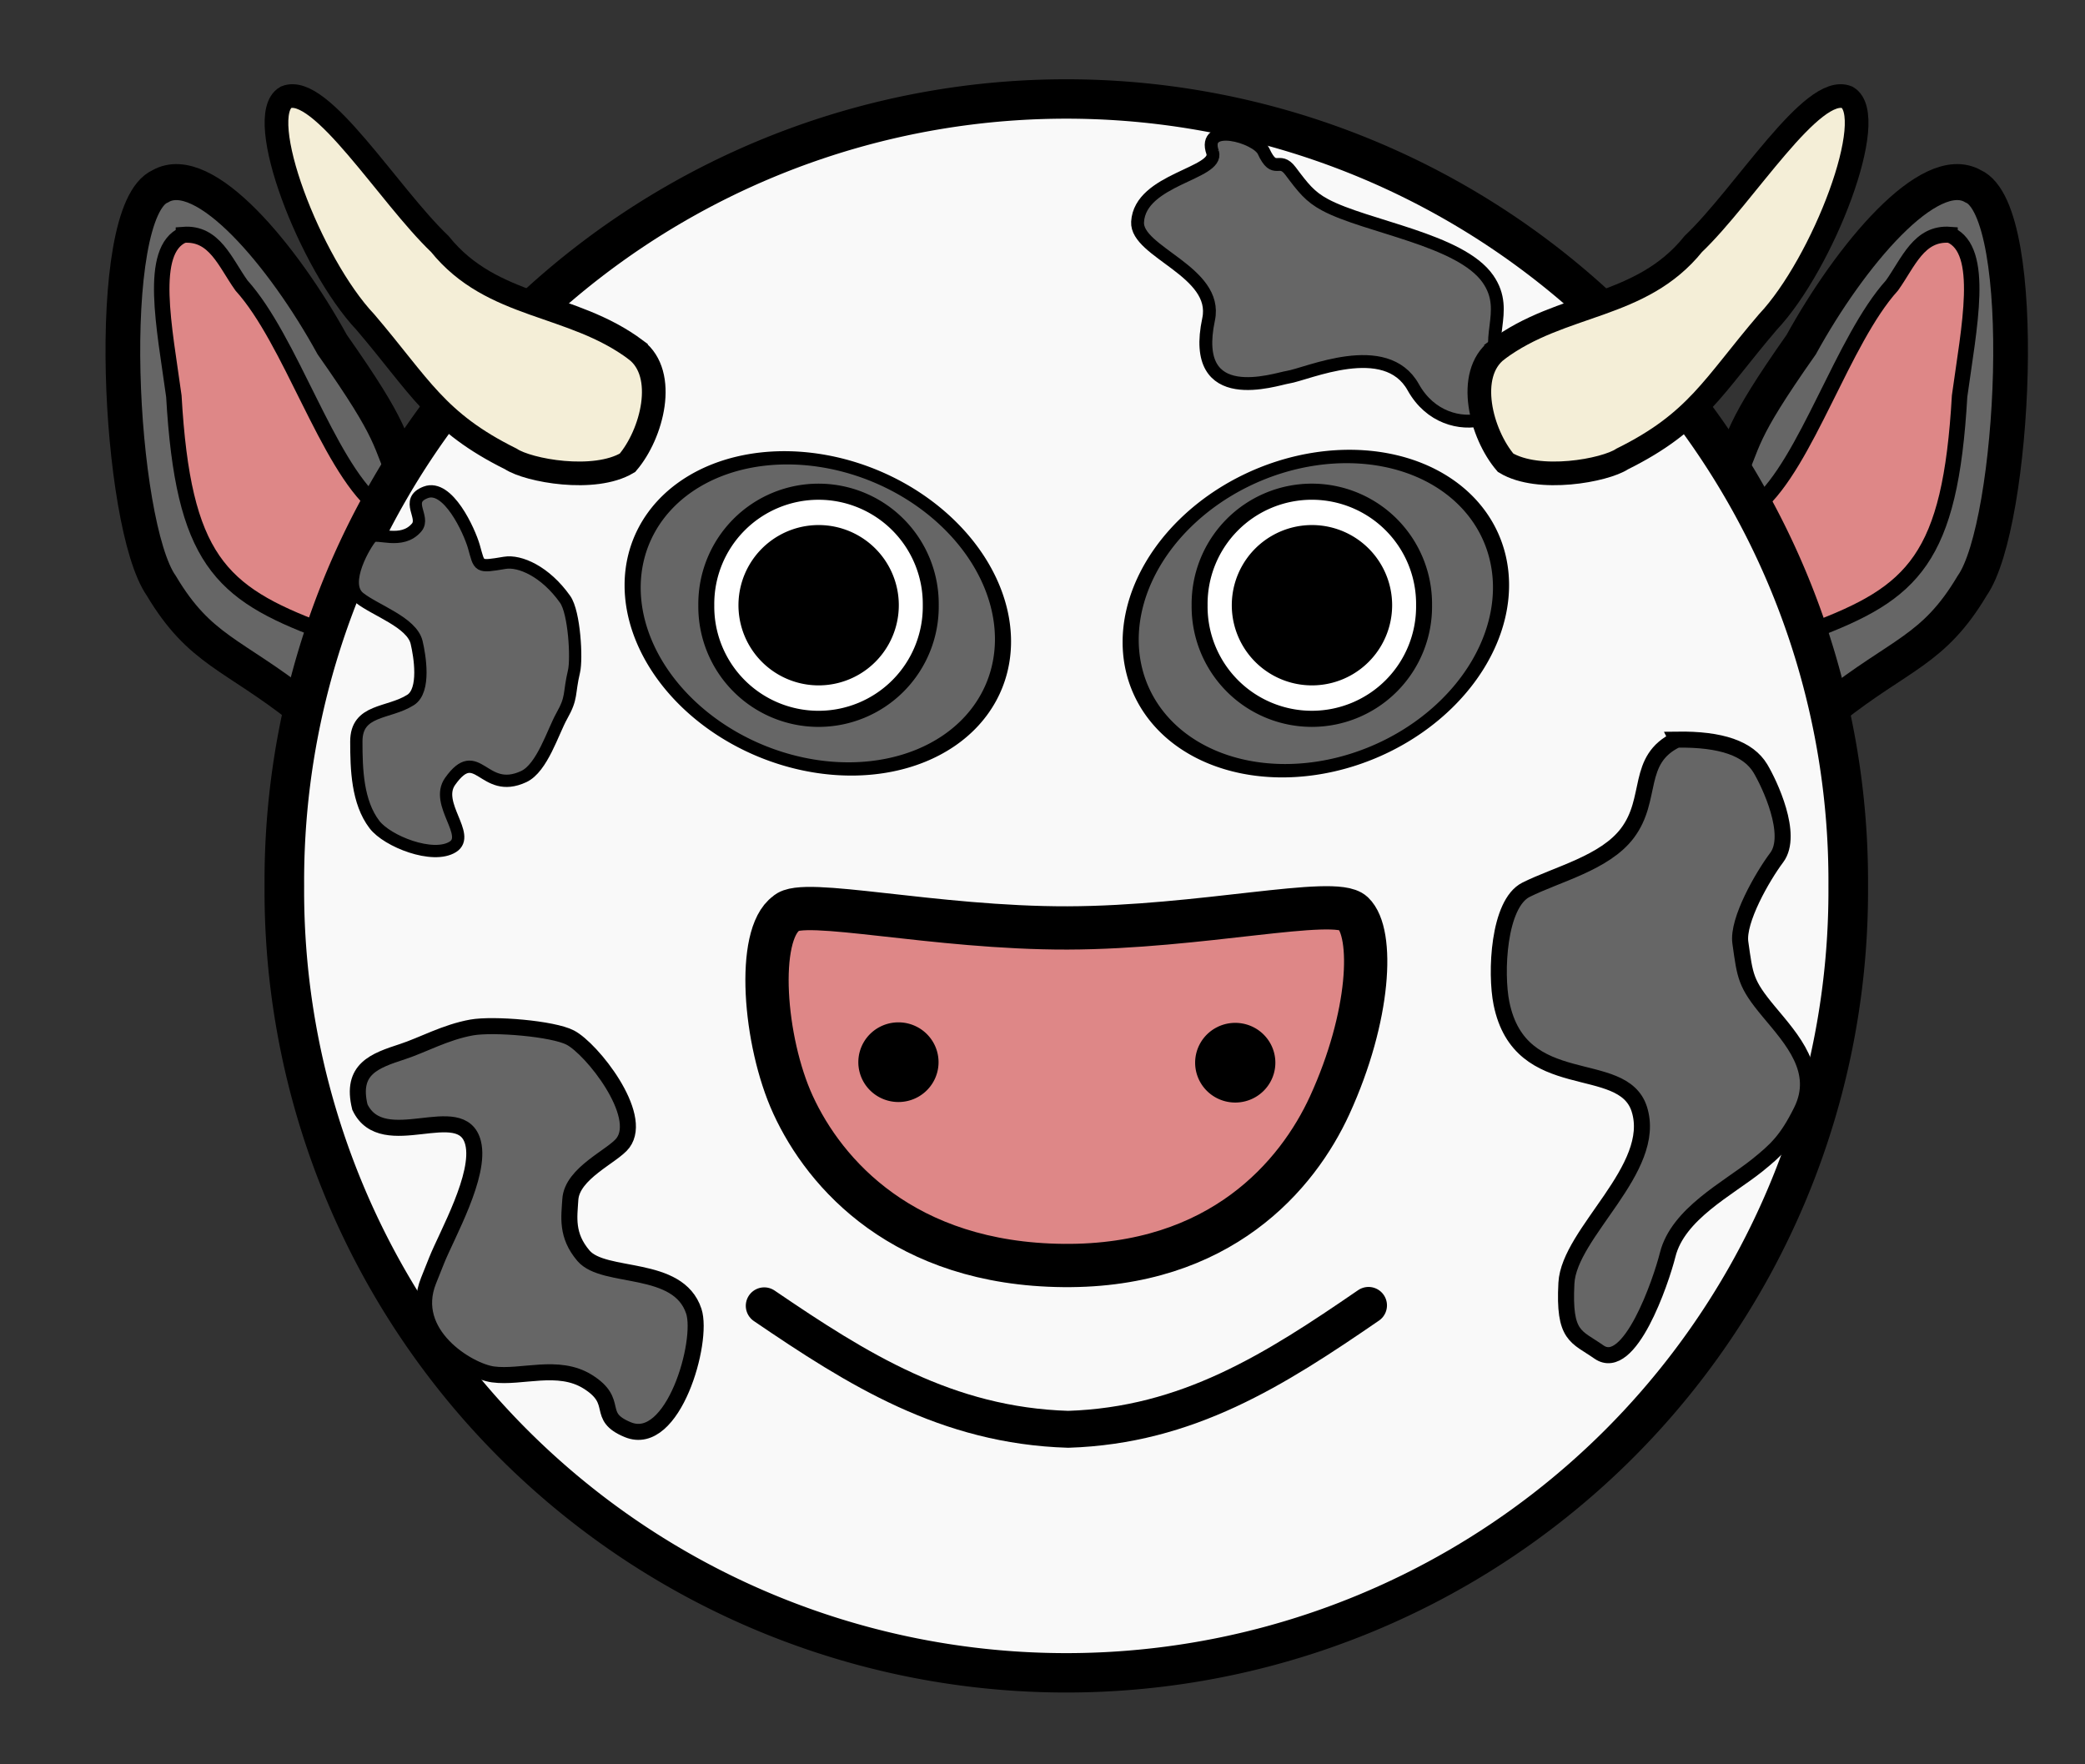
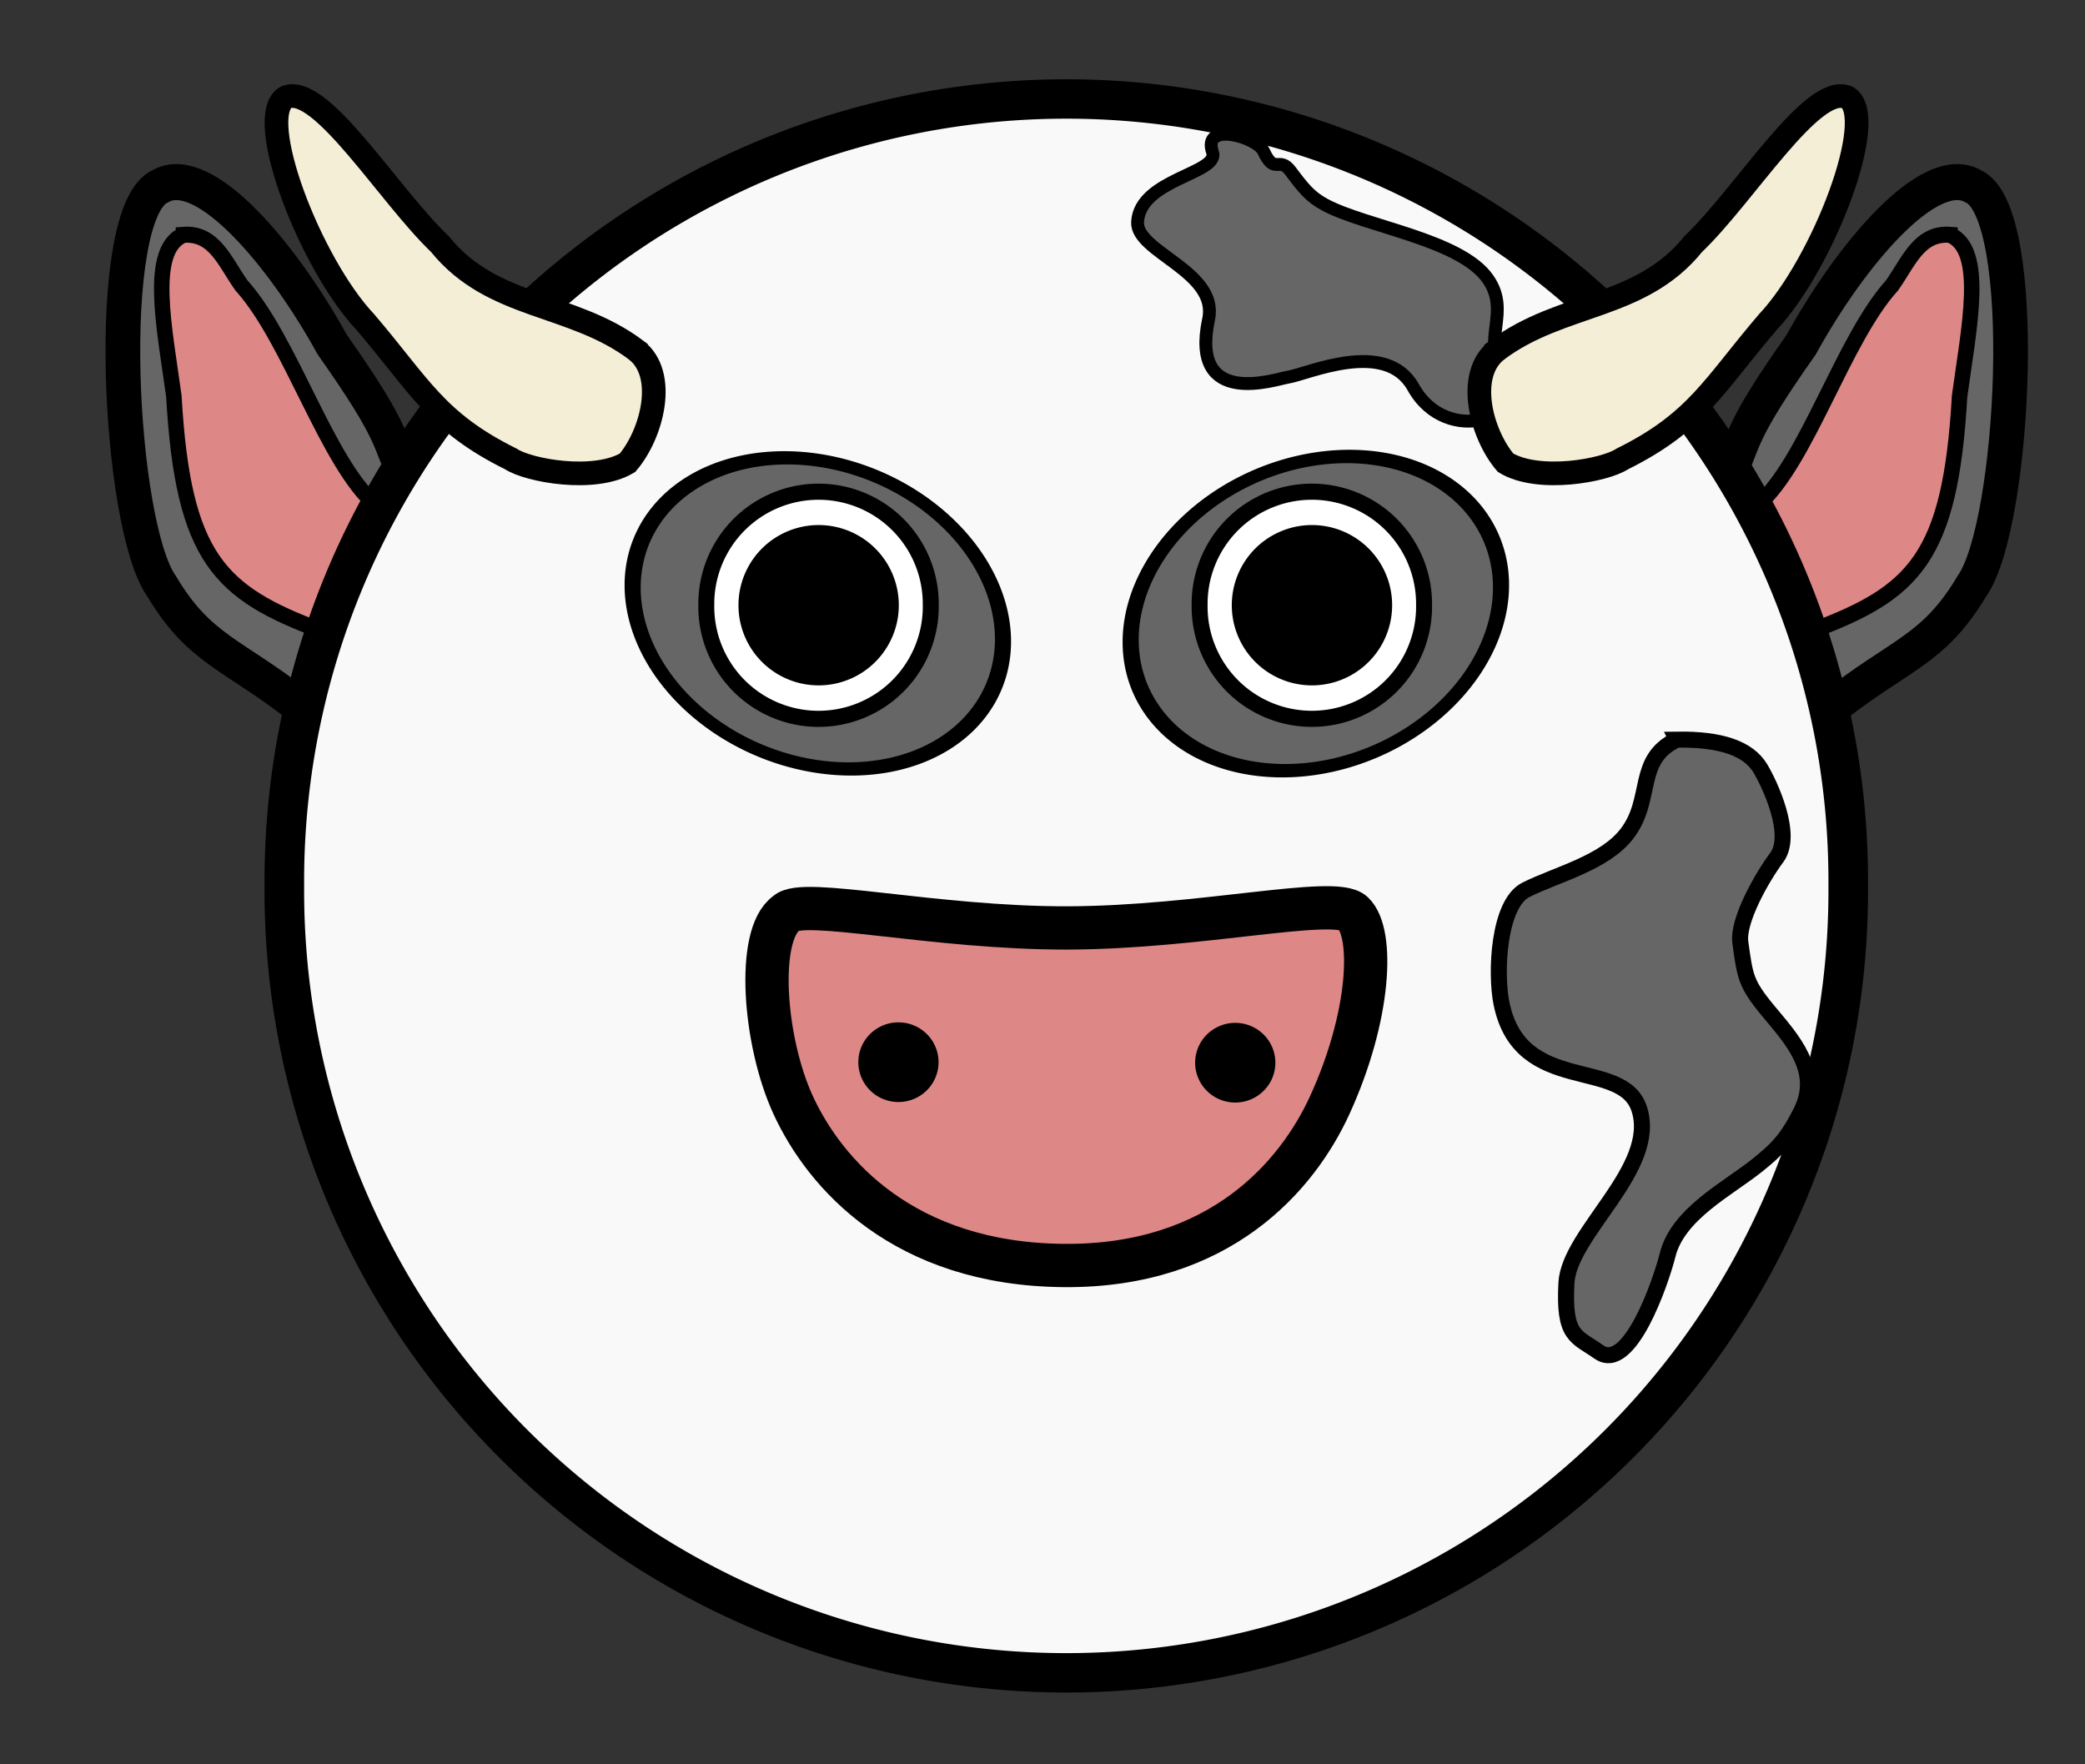
<svg xmlns="http://www.w3.org/2000/svg" xmlns:ns1="http://sodipodi.sourceforge.net/DTD/sodipodi-0.dtd" xmlns:ns2="http://www.inkscape.org/namespaces/inkscape" id="svg2" ns1:docname="linuxien_cow.svg" viewBox="0 0 130 110" ns1:version="0.32" version="1.0" ns2:output_extension="org.inkscape.output.svg.inkscape" ns2:version="0.45.1" ns1:docbase="/home/eric/graphique/svg/publication">
  <rect x="0" y="0" width="130" height="110" fill="#333333" stroke="none" />
  <ns1:namedview id="base" bordercolor="#666666" ns2:pageshadow="2" ns2:guide-bbox="true" pagecolor="#ffffff" ns2:showpageshadow="true" width="130px" ns2:zoom="4" ns2:window-x="0" ns2:window-height="684" height="110px" borderopacity="1.0" ns2:current-layer="layer1" ns2:cx="59.787879" ns2:cy="62.606638" showguides="true" ns2:window-y="30" ns2:window-width="1018" showgrid="false" ns2:pageopacity="0.0" ns2:document-units="px" />
  <g id="layer1" ns2:label="Calque 1" ns2:groupmode="layer">
    <g id="g13098" ns2:export-ydpi="89.985153" ns2:export-xdpi="89.985153" ns2:export-filename="/home/eric/graphique/svg/publication/linuxien_cow.png" transform="translate(6.5,5.25)">
      <g id="g10012" ns2:export-ydpi="18.9" ns2:export-xdpi="18.9" ns2:export-filename="/home/eric/graphique/png/vache.png" transform="matrix(-.965 0 0 1.001 116.55 -.024)">
        <path id="path10014" ns1:nodetypes="cccccc" style="fill-rule:evenodd;stroke:#000000;stroke-width:2.242;fill:#666666" d="m101.12 24.95c1.37-2.963 0.82-3.077 4.93-8.712 3.16-5.539 8.27-11.43 11.1-9.859 3.74 1.568 2.7 21.11-0.06 24.885-2.5 4.046-4.63 4.217-9.09 7.615l-6.88-13.929z" />
        <path id="path10016" ns1:nodetypes="cccccc" style="fill-rule:evenodd;stroke:#000000;stroke-width:1px;fill:#de8787" d="m115.66 9.405c-2.01-0.147-2.69 1.725-3.75 3.156-3.17 3.379-5.52 11.051-8.68 13.672l3.53 7.832c6.54-2.366 8.92-4.479 9.52-14.611 0.61-4.296 1.67-9.098-0.62-10.049z" />
      </g>
      <g id="g10002" ns2:export-ydpi="18.9" ns2:export-xdpi="18.9" ns2:export-filename="/home/eric/graphique/png/vache.png" transform="matrix(.965 0 0 1.001 3.471 -.025)">
        <path id="path9014" ns1:nodetypes="cccccc" style="fill-rule:evenodd;stroke:#000000;stroke-width:2.242;fill:#666666" d="m101.12 24.95c1.37-2.963 0.82-3.077 4.93-8.712 3.16-5.539 8.27-11.43 11.1-9.859 3.74 1.568 2.7 21.11-0.06 24.885-2.5 4.046-4.63 4.217-9.09 7.615l-6.88-13.929z" />
        <path id="path9985" ns1:nodetypes="cccccc" style="fill-rule:evenodd;stroke:#000000;stroke-width:1px;fill:#de8787" d="m115.66 9.405c-2.01-0.147-2.69 1.725-3.75 3.156-3.17 3.379-5.52 11.051-8.68 13.672l3.53 7.832c6.54-2.366 8.92-4.479 9.52-14.611 0.61-4.296 1.67-9.098-0.62-10.049z" />
      </g>
      <path id="path2172" ns1:rx="49.750011" ns1:ry="50.002552" style="stroke:#000000;stroke-linecap:round;stroke-width:2.519;fill:#f9f9f9" ns1:cy="49.997448" ns1:type="arc" d="m109.6 49.997a49.75 50.003 0 1 1 -99.498 0 49.75 50.003 0 1 1 99.498 0z" ns2:export-ydpi="18.9" ns2:export-filename="/home/eric/graphique/png/vache.png" transform="matrix(.98 0 0 .975 1.329 1.236)" ns2:export-xdpi="18.9" ns1:cx="59.85154" />
-       <path id="path3146" style="fill-rule:evenodd;stroke:#000000;stroke-width:.766px;fill:#666666" d="m23.048 28.833c0.362 1.271 0.213 1.293 1.925 1.007 0.935-0.156 2.526 0.53 3.764 2.279 0.581 0.821 0.735 3.712 0.554 4.479-0.344 1.462-0.095 1.602-0.766 2.794-0.547 0.972-1.216 3.237-2.369 3.775-2.538 1.182-2.873-2.127-4.593 0.302-0.982 1.388 1.336 3.348 0.169 4.081-1.24 0.779-4.088-0.346-4.886-1.394-1.067-1.4-1.128-3.445-1.128-5.177 0-2.031 2.001-1.71 3.383-2.589 0.935-0.594 0.572-2.754 0.376-3.584-0.298-1.261-2.572-1.994-3.571-2.788-1.129-0.897 0.397-3.407 0.752-3.783 0.325-0.344 1.879 0.508 2.819-0.597 0.562-0.662-0.773-1.675 0.564-2.191 1.383-0.533 2.723 2.392 3.007 3.386z" ns2:export-ydpi="18.9" ns1:nodetypes="cssssssssssssssss" ns2:export-filename="/home/eric/graphique/png/vache.png" ns2:export-xdpi="18.9" />
      <path id="path3148" style="fill-rule:evenodd;stroke:#000000;stroke-width:1px;fill:#666666" d="m98.051 40.863c-2.596 1.245-1.456 3.679-3.087 5.836-1.4 1.853-4.374 2.554-6.313 3.523-1.736 0.868-1.915 5.199-1.535 7.079 1.172 5.801 7.548 3.325 8.593 6.596 1.188 3.716-4.376 7.702-4.543 10.849-0.179 3.371 0.615 3.304 2.021 4.293 1.915 1.348 3.877-4.398 4.293-6.061 0.637-2.548 3.76-4.118 5.56-5.555 1.22-0.982 1.87-1.586 2.77-3.393 1.25-2.501-0.57-4.464-2.02-6.204-1.47-1.764-1.48-2.188-1.78-4.316-0.19-1.373 1.38-4.11 2.27-5.296 1.06-1.42-0.45-4.6-1.02-5.553-0.75-1.241-2.43-1.838-5.209-1.798z" ns2:export-ydpi="18.9" ns1:nodetypes="csssssssssssssc" ns2:export-filename="/home/eric/graphique/png/vache.png" ns2:export-xdpi="18.9" />
      <path id="path3150" style="fill-rule:evenodd;stroke:#000000;stroke-width:.802px;fill:#666666" d="m69.109 4.255c0.392 1.333-4.529 1.65-4.681 4.333-0.107 1.883 5.061 3.086 4.428 6.07-1.194 5.615 4.188 3.725 4.945 3.609 1.187-0.181 6.099-2.453 7.815 0.626 2.122 3.806 7.537 1.831 5.633-0.87-1.437-2.038 0.486-3.786-0.976-5.882-1.72-2.467-7.601-3.248-10.157-4.622-0.95-0.511-1.358-1.048-2.149-2.101-0.728-0.969-0.979 0.284-1.684-1.241-0.418-0.903-3.87-1.877-3.174 0.079z" ns2:export-ydpi="18.9" ns1:nodetypes="csssssssssc" ns2:export-filename="/home/eric/graphique/png/vache.png" ns2:export-xdpi="18.9" />
-       <path id="path3152" style="fill-rule:evenodd;stroke:#000000;stroke-width:1px;fill:#666666" d="m15.939 63.773c1.437 3.011 6.355-0.578 7.059 2.235 0.498 1.993-1.634 5.726-2.273 7.323-0.168 0.421-0.337 0.842-0.505 1.263-1.336 3.34 2.488 5.639 4.015 5.846 1.781 0.243 4.066-0.696 5.91 0.455 2.039 1.273 0.439 2.144 2.5 2.992 2.837 1.168 4.728-5.515 4.114-7.386-0.973-2.96-5.596-1.956-6.88-3.46-1.092-1.28-0.884-2.425-0.82-3.498 0.098-1.662 2.666-2.713 3.283-3.535 1.318-1.758-1.94-5.863-3.283-6.566-1.076-0.564-4.794-0.873-6.15-0.632-1.63 0.291-3.06 1.096-4.305 1.503-1.745 0.571-3.25 1.076-2.665 3.46z" ns2:export-ydpi="18.9" ns1:nodetypes="csssssssssssssc" ns2:export-filename="/home/eric/graphique/png/vache.png" ns2:export-xdpi="18.9" />
      <path id="path7060" style="fill-rule:evenodd;stroke:#000000;stroke-width:1.475;fill:#f4eed7" d="m86.849 16.567c4.017-3.005 8.949-2.53 12.23-6.607 3.201-3.049 7.421-10.026 9.591-9.146 2.02 1.169-1.5 10.365-4.95 14.022-3.42 4.003-4.418 6.22-9.069 8.527-1.092 0.725-5.207 1.48-7.275 0.24-1.532-1.789-2.509-5.517-0.527-7.035z" ns2:export-ydpi="18.9" ns1:nodetypes="ccccccc" ns2:export-filename="/home/eric/graphique/png/vache.png" ns2:export-xdpi="18.9" />
      <path id="path9004" style="fill-rule:evenodd;stroke:#000000;stroke-width:1.475;fill:#f4eed7" d="m33.151 16.567c-4.017-3.005-8.949-2.53-12.23-6.607-3.198-3.049-7.425-10.026-9.592-9.146-2.019 1.169 1.5 10.365 4.955 14.022 3.414 4.003 4.414 6.22 9.065 8.527 1.092 0.725 5.207 1.48 7.275 0.24 1.532-1.789 2.509-5.517 0.527-7.035z" ns2:export-ydpi="18.9" ns1:nodetypes="ccccccc" ns2:export-filename="/home/eric/graphique/png/vache.png" ns2:export-xdpi="18.9" />
      <path id="path10087" style="stroke:#000000;stroke-linecap:round;stroke-width:2.698;fill:#de8787" d="m42.531 51.688c-1.897 1.352-1.407 7.972 0.414 11.94 1.982 4.318 6.907 9.933 16.873 10.022 9.79 0.088 14.597-5.645 16.59-9.994 2.538-5.543 2.771-10.735 1.454-11.984-1.16-1.085-9.502 0.911-17.799 0.932s-16.55-1.933-17.532-0.916z" ns2:export-ydpi="18.9" ns1:nodetypes="cssscsc" ns2:export-filename="/home/eric/graphique/png/vache.png" ns2:export-xdpi="18.9" />
      <path id="path10113" ns1:rx="2.375" ns1:ry="2.25" style="fill:#000000" ns1:cy="61" ns1:type="arc" d="m51.75 61a2.375 2.25 0 1 1 -4.75 0 2.375 2.25 0 1 1 4.75 0z" ns2:export-ydpi="18.9" ns2:export-filename="/home/eric/graphique/png/vache.png" transform="matrix(1.053 0 0 1.104 -2.474 -6.37)" ns2:export-xdpi="18.9" ns1:cx="49.375" />
      <path id="path11084" ns1:rx="2.375" ns1:ry="2.25" style="fill:#000000" ns1:cy="61" ns1:type="arc" d="m51.75 61a2.375 2.25 0 1 1 -4.75 0 2.375 2.25 0 1 1 4.75 0z" ns2:export-ydpi="18.9" ns2:export-filename="/home/eric/graphique/png/vache.png" transform="matrix(1.053 0 0 1.104 18.526 -6.338)" ns2:export-xdpi="18.9" ns1:cx="49.375" />
-       <path id="path6430" style="stroke:#000000;stroke-linecap:round;stroke-width:2.3;fill:none" d="m41.15 76.163c5.813 3.956 11.374 7.47 18.954 7.7 7.441-0.239 12.861-3.699 18.724-7.726" ns2:export-ydpi="18.9" ns1:nodetypes="ccc" ns2:export-filename="/home/eric/graphique/png/vache.png" ns2:export-xdpi="18.9" />
      <path id="path11097" ns1:rx="11.5" ns1:ry="11.75" style="stroke:#000000;stroke-linecap:round;fill:#666666" ns1:cy="34.75" ns1:type="arc" d="m58.25 34.75a11.5 11.75 0 1 1 -23 0 11.5 11.75 0 1 1 23 0z" ns2:export-ydpi="18.9" ns2:export-filename="/home/eric/graphique/png/vache.png" transform="matrix(1.004 .146 0 .813 -2.446 -2.085)" ns2:export-xdpi="18.9" ns1:cx="46.75" />
      <g id="g11089" ns2:export-ydpi="18.9" ns2:export-xdpi="18.9" ns2:export-filename="/home/eric/graphique/png/vache.png" transform="translate(-85.913 -45.933)">
        <path id="path8062" ns1:rx="7.0395007" ns1:ry="6.976366" style="stroke:#000000;stroke-linecap:round;stroke-width:1.001;fill:#ffffff" ns1:type="arc" d="m42.048 35.003a7.04 6.976 0 1 1 -14.079 0 7.04 6.976 0 1 1 14.079 0z" ns2:export-ydpi="18.9" ns2:export-filename="/home/eric/graphique/png/cochon.png" transform="matrix(.994 0 0 1.003 95.65 43.312)" ns1:cy="35.002998" ns1:cx="35.008099" ns2:export-xdpi="18.9" />
        <path id="path8408" ns1:rx="5.0191956" ns1:ry="4.987628" style="fill:#000000" ns1:type="arc" d="m40.027 35.098a5.019 4.988 0 1 1 -10.038 0 5.019 4.988 0 1 1 10.038 0z" ns2:export-ydpi="18.9" ns2:export-filename="/home/eric/graphique/png/cochon.png" transform="matrix(.996 0 0 1.002 95.587 43.248)" ns1:cy="35.097698" ns1:cx="35.008099" ns2:export-xdpi="18.9" />
      </g>
      <path id="path13053" ns1:rx="11.5" ns1:ry="11.75" style="stroke:#000000;stroke-linecap:round;fill:#666666" ns1:cy="34.75" ns1:type="arc" d="m58.25 34.75a11.5 11.75 0 1 1 -23 0 11.5 11.75 0 1 1 23 0z" ns2:export-ydpi="18.9" ns2:export-filename="/home/eric/graphique/png/vache.png" transform="matrix(-1.004 .148 0 .821 122.48 -2.443)" ns2:export-xdpi="18.9" ns1:cx="46.75" />
      <path id="path11093" ns1:rx="7.0395007" ns1:ry="6.976366" style="stroke:#000000;stroke-linecap:round;stroke-width:1.001;fill:#ffffff" ns1:cy="35.002998" ns1:type="arc" d="m42.048 35.003a7.04 6.976 0 1 1 -14.079 0 7.04 6.976 0 1 1 14.079 0z" ns2:export-ydpi="18.9" ns2:export-filename="/home/eric/graphique/png/vache.png" transform="matrix(.994 0 0 1.003 40.495 -2.622)" ns2:export-xdpi="18.9" ns1:cx="35.008099" />
      <path id="path11095" ns1:rx="5.0191956" ns1:ry="4.987628" style="fill:#000000" ns1:cy="35.097698" ns1:type="arc" d="m40.027 35.098a5.019 4.988 0 1 1 -10.038 0 5.019 4.988 0 1 1 10.038 0z" ns2:export-ydpi="18.9" ns2:export-filename="/home/eric/graphique/png/vache.png" transform="matrix(.996 0 0 1.002 40.433 -2.685)" ns2:export-xdpi="18.9" ns1:cx="35.008099" />
    </g>
  </g>
</svg>